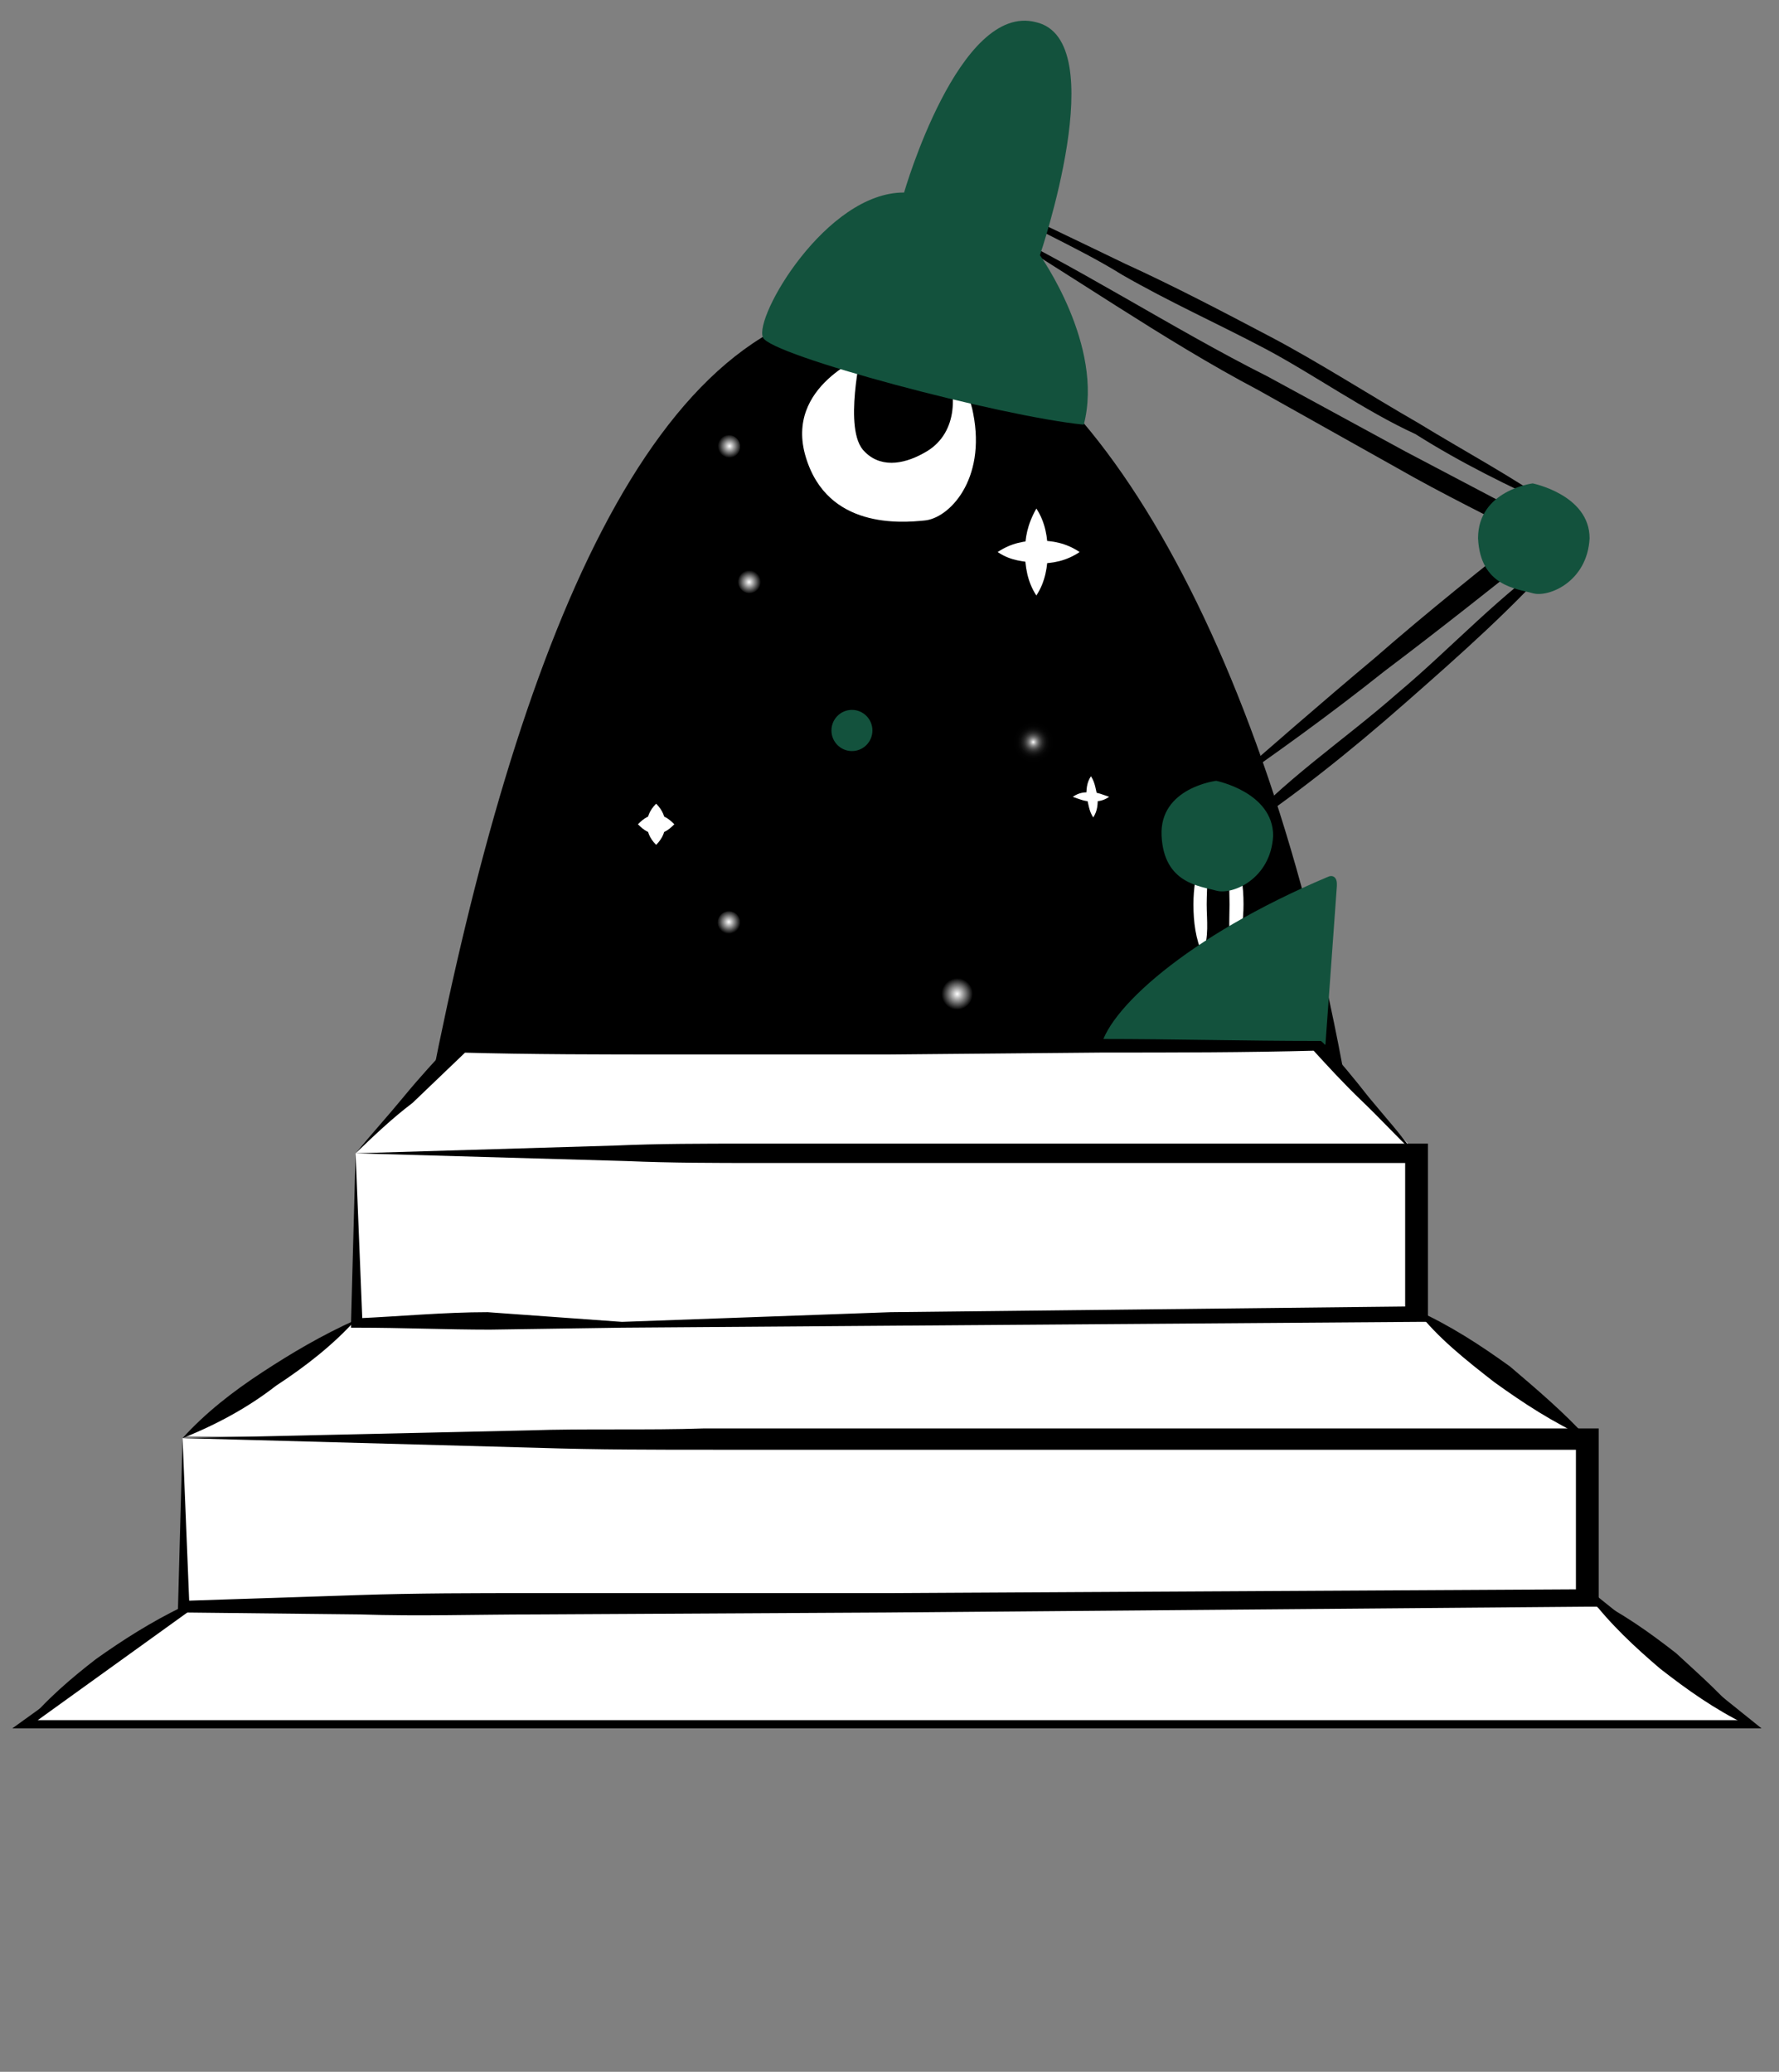
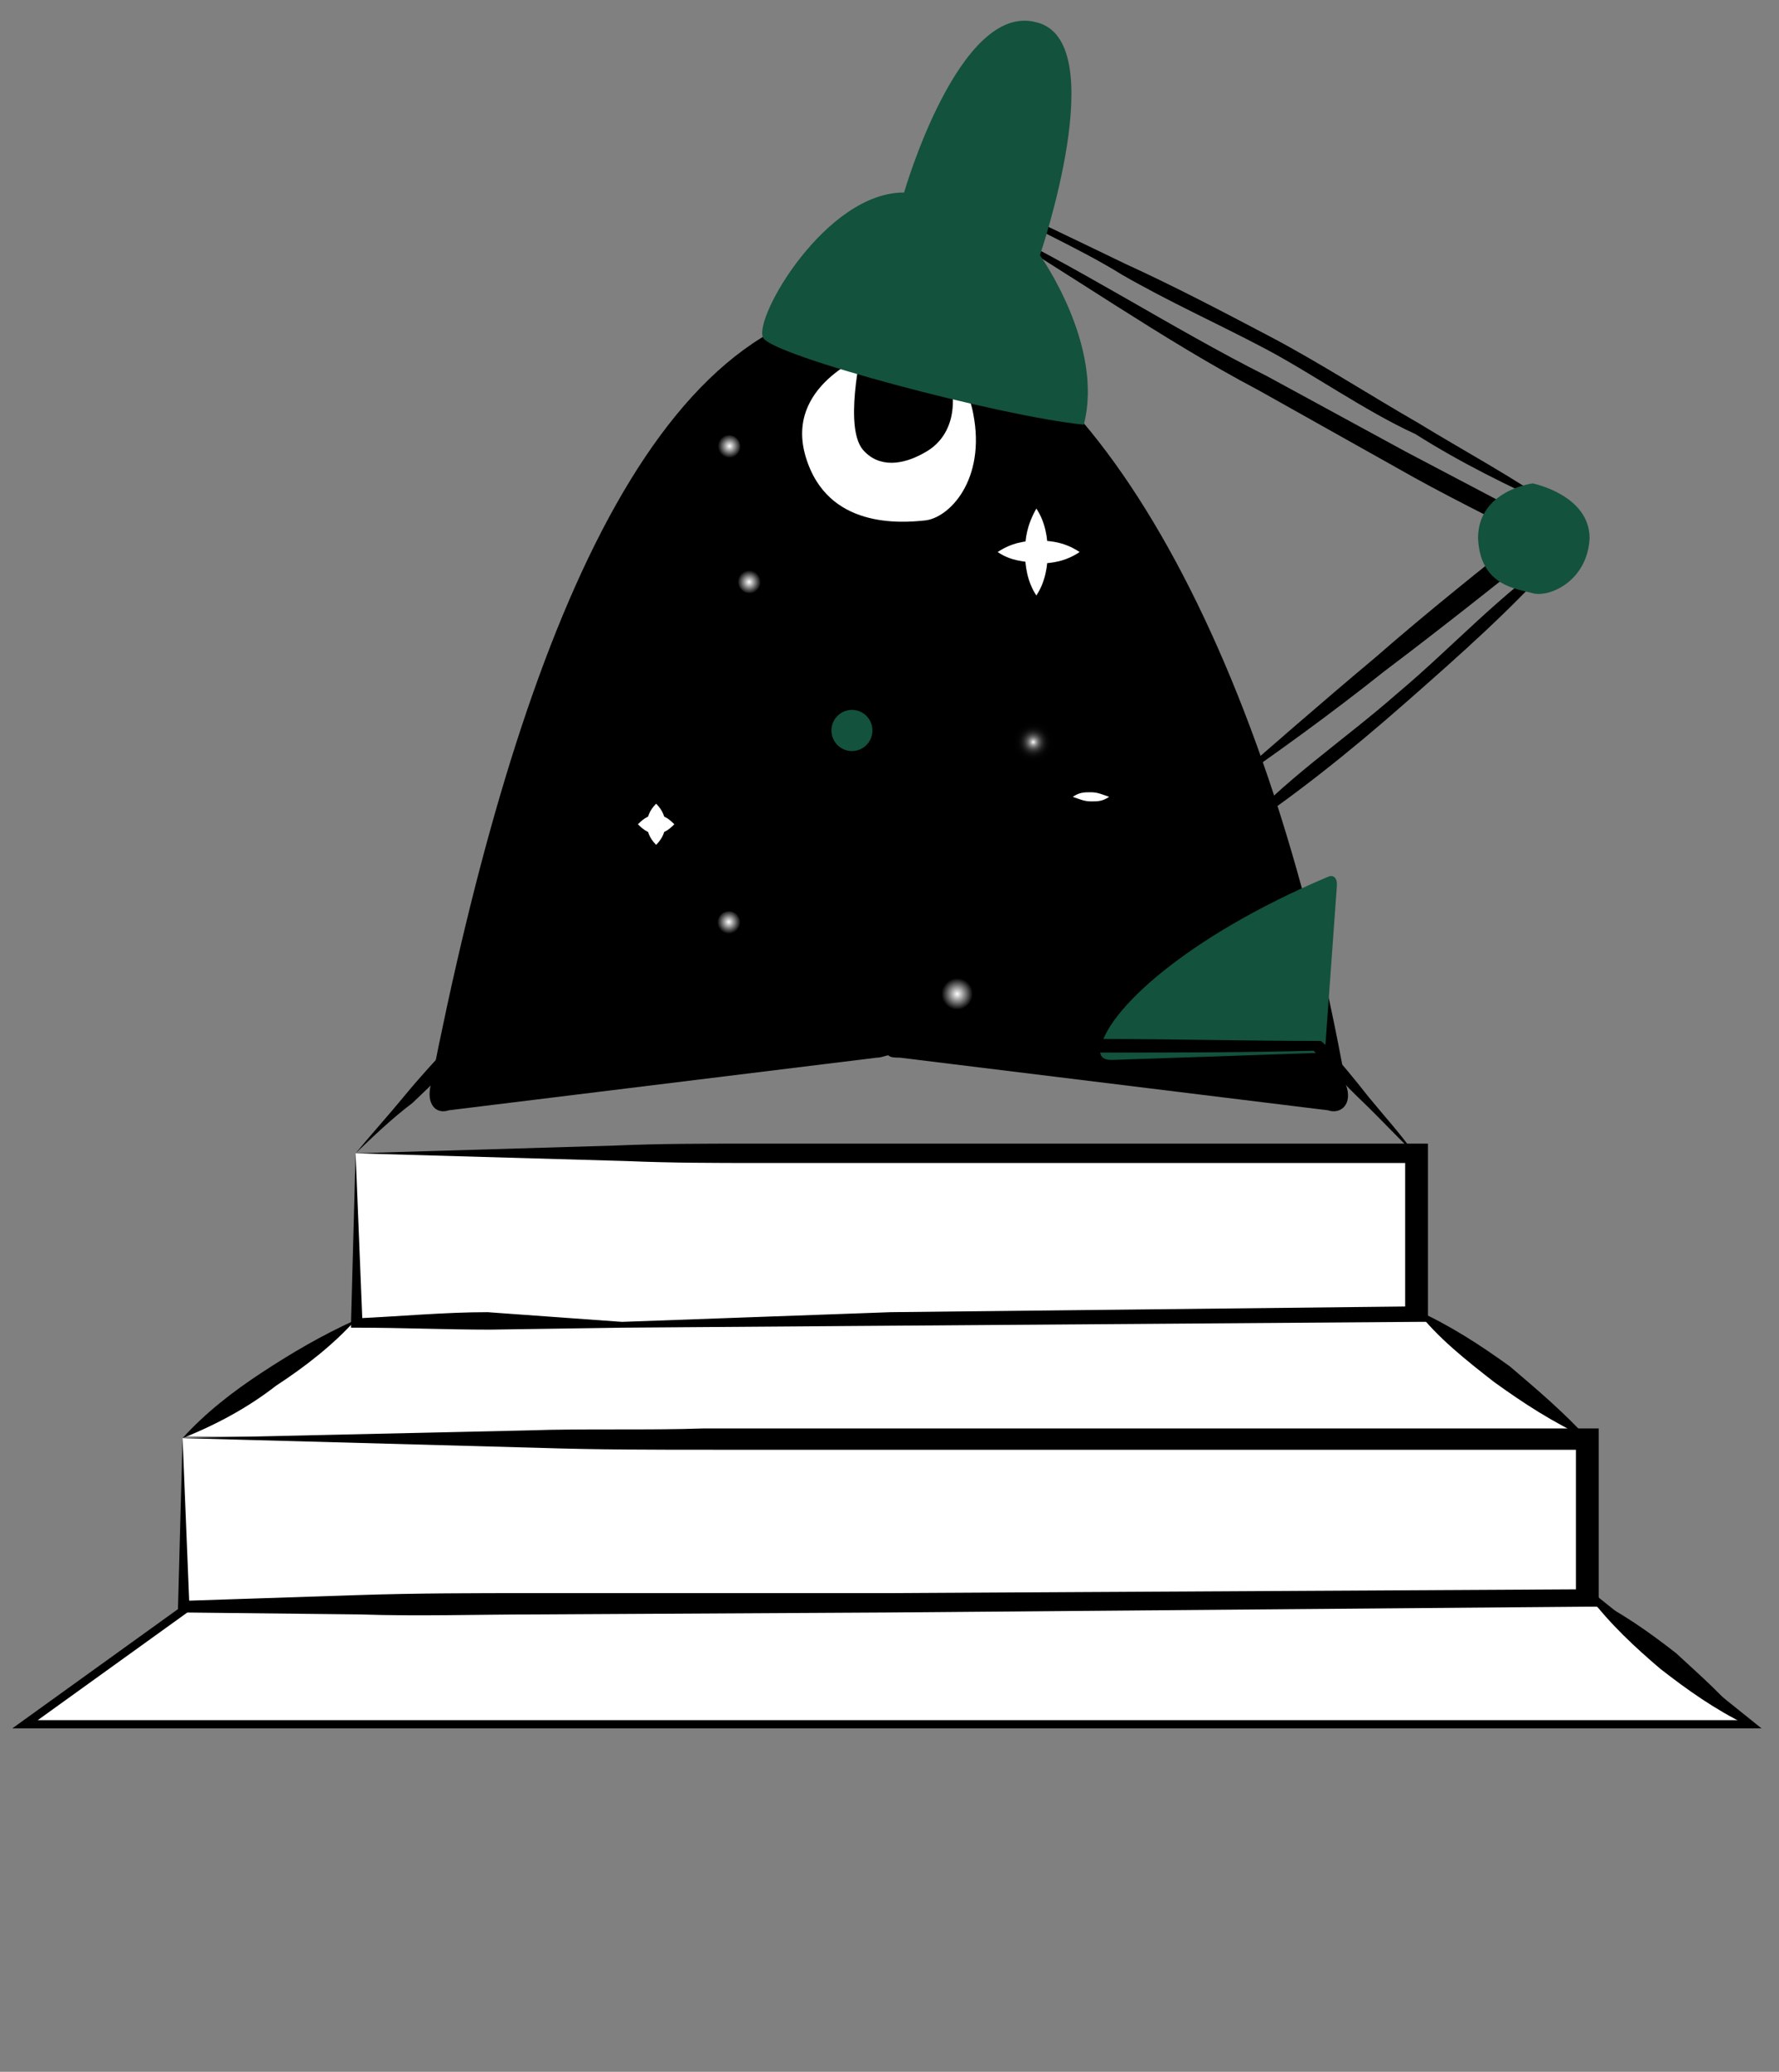
<svg xmlns="http://www.w3.org/2000/svg" width="85" height="99" viewBox="0 0 85 99" fill="none">
  <rect x="0" y="0" width="85" height="99" fill="#808080" stroke="none" />
-   <path d="M1.217 82.422C2.196 81.219 3.392 80.2 4.589 79.274C5.894 78.348 7.2 77.515 8.723 76.774C7.744 77.978 6.547 78.996 5.35 79.922C4.045 80.941 2.74 81.774 1.217 82.422Z" fill="black" />
  <path d="M1.196 82.392L9.026 76.755L75.974 76.258L83.608 82.392H1.196Z" fill="white" stroke="black" stroke-width="0.392" />
  <path d="M83.456 82.422C81.933 81.681 80.628 80.755 79.323 79.737C78.126 78.718 76.93 77.607 75.95 76.311C77.473 77.052 78.779 77.978 80.084 78.996C81.281 80.107 82.477 81.126 83.456 82.422Z" fill="black" />
  <path d="M8.83 68.632L16.962 63.174L67.556 62.498L75.778 68.963L8.83 68.632Z" fill="white" />
  <path d="M75.842 68.719C74.21 67.979 72.796 67.053 71.382 66.034C70.077 65.016 68.663 63.905 67.684 62.609C69.315 63.35 70.73 64.275 72.144 65.294C73.449 66.405 74.754 67.516 75.842 68.719Z" fill="black" />
  <path d="M8.723 68.72H75.841V76.312L8.723 76.775V68.72Z" fill="white" />
  <path d="M8.723 68.719L25.258 68.349C27.978 68.256 30.915 68.349 33.634 68.256H42.119H75.841H76.385V68.719V76.311V76.774H75.841L42.337 77.052L25.584 77.144C22.756 77.144 20.037 77.237 17.208 77.144L8.832 77.052H8.506V76.774L8.723 68.719ZM8.723 68.719L9.05 76.774L8.723 76.496L17.1 76.219C19.928 76.126 22.647 76.126 25.476 76.126H42.337L75.841 75.941L75.297 76.404V68.812L75.841 69.275H42.446H34.069C31.241 69.275 28.522 69.275 25.693 69.182L8.723 68.719Z" fill="black" />
  <path fill-rule="evenodd" clip-rule="evenodd" d="M64.311 51.85C60.51 30.58 51.693 15.446 42.773 14.462C42.664 14.462 42.555 14.462 42.446 14.462C42.337 14.462 42.229 14.462 42.12 14.462C31.147 14.462 24.687 30.972 20.581 51.85C20.364 52.725 20.799 53.271 21.451 53.053L41.902 50.538C42.12 50.538 42.337 50.429 42.446 50.429C42.555 50.538 42.773 50.538 42.99 50.538L63.441 53.053C64.094 53.271 64.638 52.725 64.311 51.85Z" fill="black" />
  <path d="M46.673 9.316C49.066 10.3 51.459 11.503 53.743 12.596C56.137 13.689 58.421 14.892 60.705 16.094C62.99 17.297 65.468 18.893 67.752 20.205C69.969 21.561 72.302 22.806 74.427 24.301C72.038 23.21 69.851 22.147 67.626 20.741C65.233 19.648 62.67 17.83 60.385 16.628C58.101 15.425 55.902 14.444 53.617 13.132C51.333 11.711 48.848 10.738 46.673 9.316Z" fill="black" />
  <path d="M41.358 16.758C41.358 16.758 40.488 20.584 41.467 21.459C42.229 22.224 43.316 21.896 44.078 21.459C45.492 20.694 45.601 18.945 44.948 17.414C45.818 17.852 46.471 18.507 46.689 19.71C47.341 22.99 45.492 24.957 44.187 25.067C43.099 25.176 39.4 25.504 38.312 21.896C37.225 18.289 41.358 16.758 41.358 16.758Z" fill="white" stroke="black" stroke-width="0.392" stroke-miterlimit="10" />
  <path d="M46.611 10.418C51.289 12.604 55.985 15.688 60.553 17.983L67.139 21.568C69.424 22.771 71.708 23.973 73.992 25.176L74.645 25.504L73.992 25.941C71.382 28.018 68.771 30.095 66.16 32.063C63.55 34.14 60.83 36.108 58.11 37.967C60.612 35.78 63.114 33.594 65.725 31.407C68.227 29.221 70.838 27.144 73.448 25.067L73.557 25.941C71.273 24.739 68.989 23.645 66.704 22.334L60.118 18.639C55.55 16.234 51.071 13.041 46.611 10.418Z" fill="black" />
  <path d="M43.197 9.2C43.197 9.2 45.821 0.086 49.505 1.062C53.194 1.919 49.687 12.196 49.687 12.196C49.687 12.196 52.766 16.5 51.783 20.292C47.836 19.904 36.783 16.975 36.455 16.125C36.011 15.152 39.477 9.18 43.197 9.2Z" fill="#13523D" />
  <path d="M74.644 26.378C72.36 29.002 69.749 31.298 67.139 33.594C64.528 35.889 61.808 38.076 58.98 39.934C61.264 37.31 64.163 35.421 66.773 33.125C69.384 30.939 71.707 28.346 74.644 26.378Z" fill="black" />
-   <path d="M57.457 40.809C57.784 41.574 57.655 42.339 57.655 43.214C57.655 43.979 57.784 44.744 57.457 45.619C57.131 44.853 57.022 44.088 57.022 43.214C57.022 42.448 57.131 41.683 57.457 40.809Z" fill="white" />
-   <path d="M58.98 40.809C59.306 41.574 59.415 42.339 59.415 43.214C59.415 43.979 59.306 44.744 58.98 45.619C58.653 44.853 58.747 44.088 58.747 43.214C58.747 42.448 58.653 41.683 58.98 40.809Z" fill="white" />
-   <path d="M58.11 37.31C58.11 37.31 60.83 37.857 60.83 39.934C60.721 42.011 58.872 42.777 58.11 42.558C57.349 42.339 55.608 42.23 55.5 39.934C55.391 37.639 58.11 37.31 58.11 37.31Z" fill="#13523D" />
  <path d="M73.231 23.099C73.231 23.099 75.95 23.645 75.95 25.722C75.842 27.799 73.992 28.565 73.231 28.346C72.469 28.127 70.729 28.018 70.62 25.722C70.62 23.427 73.231 23.099 73.231 23.099Z" fill="#13523D" />
  <path fill-rule="evenodd" clip-rule="evenodd" d="M63.44 41.902C56.696 44.744 52.78 48.352 52.562 50.21C52.562 50.538 52.78 50.648 53.106 50.648L62.787 50.319C63.114 50.319 63.223 50.21 63.331 49.882L63.875 42.339V42.23C63.875 41.902 63.658 41.792 63.44 41.902Z" fill="#13523D" />
  <path d="M35.81 28.346C36.11 28.346 36.354 28.101 36.354 27.799C36.354 27.498 36.11 27.253 35.81 27.253C35.51 27.253 35.266 27.498 35.266 27.799C35.266 28.101 35.51 28.346 35.81 28.346Z" fill="url(#paint0_radial)" />
  <path d="M34.822 21.886C35.123 21.886 35.366 21.641 35.366 21.339C35.366 21.037 35.123 20.793 34.822 20.793C34.522 20.793 34.279 21.037 34.279 21.339C34.279 21.641 34.522 21.886 34.822 21.886Z" fill="url(#paint1_radial)" />
  <path d="M34.83 44.635C35.131 44.635 35.374 44.39 35.374 44.088C35.374 43.786 35.131 43.541 34.83 43.541C34.53 43.541 34.286 43.786 34.286 44.088C34.286 44.39 34.53 44.635 34.83 44.635Z" fill="url(#paint2_radial)" />
  <path d="M45.709 48.242C46.13 48.242 46.471 47.9 46.471 47.477C46.471 47.054 46.13 46.712 45.709 46.712C45.289 46.712 44.948 47.054 44.948 47.477C44.948 47.9 45.289 48.242 45.709 48.242Z" fill="url(#paint3_radial)" />
  <path d="M49.407 36.435C49.948 36.435 50.386 35.995 50.386 35.452C50.386 34.908 49.948 34.468 49.407 34.468C48.867 34.468 48.428 34.908 48.428 35.452C48.428 35.995 48.867 36.435 49.407 36.435Z" fill="url(#paint4_radial)" />
  <path d="M40.705 35.889C41.246 35.889 41.684 35.449 41.684 34.905C41.684 34.362 41.246 33.921 40.705 33.921C40.164 33.921 39.726 34.362 39.726 34.905C39.726 35.449 40.164 35.889 40.705 35.889Z" fill="#13523D" />
  <path d="M49.517 24.301C49.952 24.957 50.061 25.722 50.061 26.378C50.061 27.034 49.952 27.799 49.517 28.455C49.082 27.799 48.973 27.034 48.973 26.378C48.973 25.722 49.082 25.067 49.517 24.301Z" fill="white" />
  <path d="M47.668 26.379C48.321 25.941 48.974 25.832 49.626 25.832C50.279 25.832 50.931 25.941 51.584 26.379C50.931 26.816 50.279 26.925 49.626 26.925C48.865 26.816 48.321 26.816 47.668 26.379Z" fill="white" />
  <path d="M31.35 38.403C31.676 38.731 31.785 39.059 31.785 39.387C31.785 39.715 31.676 40.043 31.35 40.371C31.023 40.043 30.914 39.715 30.914 39.387C30.914 39.059 31.023 38.731 31.35 38.403Z" fill="white" />
  <path d="M30.479 39.387C30.806 39.059 31.023 38.95 31.349 38.95C31.676 38.95 31.893 39.059 32.22 39.387C31.893 39.715 31.676 39.824 31.349 39.824C31.023 39.824 30.806 39.715 30.479 39.387Z" fill="white" />
-   <path d="M52.125 37.092C52.343 37.42 52.343 37.748 52.451 38.076C52.451 38.404 52.451 38.732 52.234 39.06C52.016 38.732 52.016 38.404 51.907 38.076C51.907 37.748 51.907 37.42 52.125 37.092Z" fill="white" />
  <path d="M51.255 38.076C51.582 37.857 51.799 37.857 52.126 37.857C52.452 37.857 52.669 37.966 52.996 38.076C52.669 38.294 52.452 38.294 52.126 38.294C51.799 38.294 51.582 38.185 51.255 38.076Z" fill="white" />
-   <path d="M16.991 55.11L21.886 49.925H63.005L67.683 55.11" fill="white" />
+   <path d="M16.991 55.11H63.005L67.683 55.11" fill="white" />
  <path d="M16.99 55.11C17.751 54.184 18.513 53.351 19.274 52.425C20.036 51.499 20.797 50.666 21.668 49.74L21.776 49.647H21.994C25.366 49.555 28.847 49.555 32.219 49.555H42.445L52.67 49.647C56.042 49.647 59.523 49.74 62.895 49.74H63.113L63.222 49.832C63.983 50.666 64.745 51.592 65.397 52.425C66.159 53.351 66.92 54.184 67.573 55.11C66.703 54.276 65.941 53.443 65.071 52.61C64.201 51.777 63.439 50.944 62.678 50.11L62.895 50.203C59.523 50.295 56.042 50.295 52.67 50.295L42.445 50.388H32.219C28.847 50.388 25.366 50.388 21.994 50.295L22.32 50.203C21.45 51.036 20.58 51.869 19.709 52.703C18.73 53.443 17.86 54.276 16.99 55.11Z" fill="black" />
  <path d="M16.99 55.109H67.682V62.701L16.99 63.164V55.109Z" fill="white" />
  <path d="M16.99 55.109L29.391 54.739C31.458 54.647 33.633 54.647 35.7 54.647H42.118H67.682H68.226V55.109V62.701V63.164H67.682L42.336 63.349L29.717 63.442L23.408 63.535C21.341 63.535 19.166 63.442 17.099 63.442H16.773V63.164L16.99 55.109ZM16.99 55.109L17.316 63.164L17.052 62.995C19.118 62.902 21.233 62.701 23.299 62.701L29.717 63.164L42.554 62.701L67.682 62.424L67.138 62.701V55.109L67.682 55.572H42.554H36.244C34.177 55.572 32.111 55.572 29.935 55.48L16.99 55.109Z" fill="black" />
  <path d="M8.723 68.719C9.811 67.516 11.117 66.497 12.531 65.572C13.945 64.646 15.359 63.812 16.991 63.072C15.903 64.275 14.598 65.294 13.183 66.22C11.878 67.238 10.355 68.071 8.723 68.719Z" fill="black" />
  <defs>
    <radialGradient id="paint0_radial" cx="0" cy="0" r="1" gradientUnits="userSpaceOnUse" gradientTransform="translate(35.793 27.814) scale(0.593 0.596)">
      <stop stop-color="white" />
      <stop offset="0.014" stop-color="#FBFBFB" />
      <stop offset="0.95" />
    </radialGradient>
    <radialGradient id="paint1_radial" cx="0" cy="0" r="1" gradientUnits="userSpaceOnUse" gradientTransform="translate(34.856 21.316) scale(0.593 0.596)">
      <stop stop-color="white" />
      <stop offset="0.014" stop-color="#FBFBFB" />
      <stop offset="0.95" />
    </radialGradient>
    <radialGradient id="paint2_radial" cx="0" cy="0" r="1" gradientUnits="userSpaceOnUse" gradientTransform="translate(34.822 44.054) scale(0.593 0.596)">
      <stop stop-color="white" />
      <stop offset="0.014" stop-color="#FBFBFB" />
      <stop offset="0.95" />
    </radialGradient>
    <radialGradient id="paint3_radial" cx="0" cy="0" r="1" gradientUnits="userSpaceOnUse" gradientTransform="translate(45.736 47.496) scale(0.79 0.794)">
      <stop stop-color="white" />
      <stop offset="0.014" stop-color="#FBFBFB" />
      <stop offset="0.95" />
    </radialGradient>
    <radialGradient id="paint4_radial" cx="0" cy="0" r="1" gradientUnits="userSpaceOnUse" gradientTransform="translate(49.37 35.459) scale(1.022 1.027)">
      <stop stop-color="white" />
      <stop offset="0.02" stop-color="#EFEFEF" />
      <stop offset="0.088" stop-color="#BEBEBE" />
      <stop offset="0.162" stop-color="#909090" />
      <stop offset="0.24" stop-color="#696969" />
      <stop offset="0.322" stop-color="#494949" />
      <stop offset="0.409" stop-color="#2E2E2E" />
      <stop offset="0.505" stop-color="#1A1A1A" />
      <stop offset="0.612" stop-color="#0B0B0B" />
      <stop offset="0.741" stop-color="#030303" />
      <stop offset="0.95" />
    </radialGradient>
  </defs>
</svg>